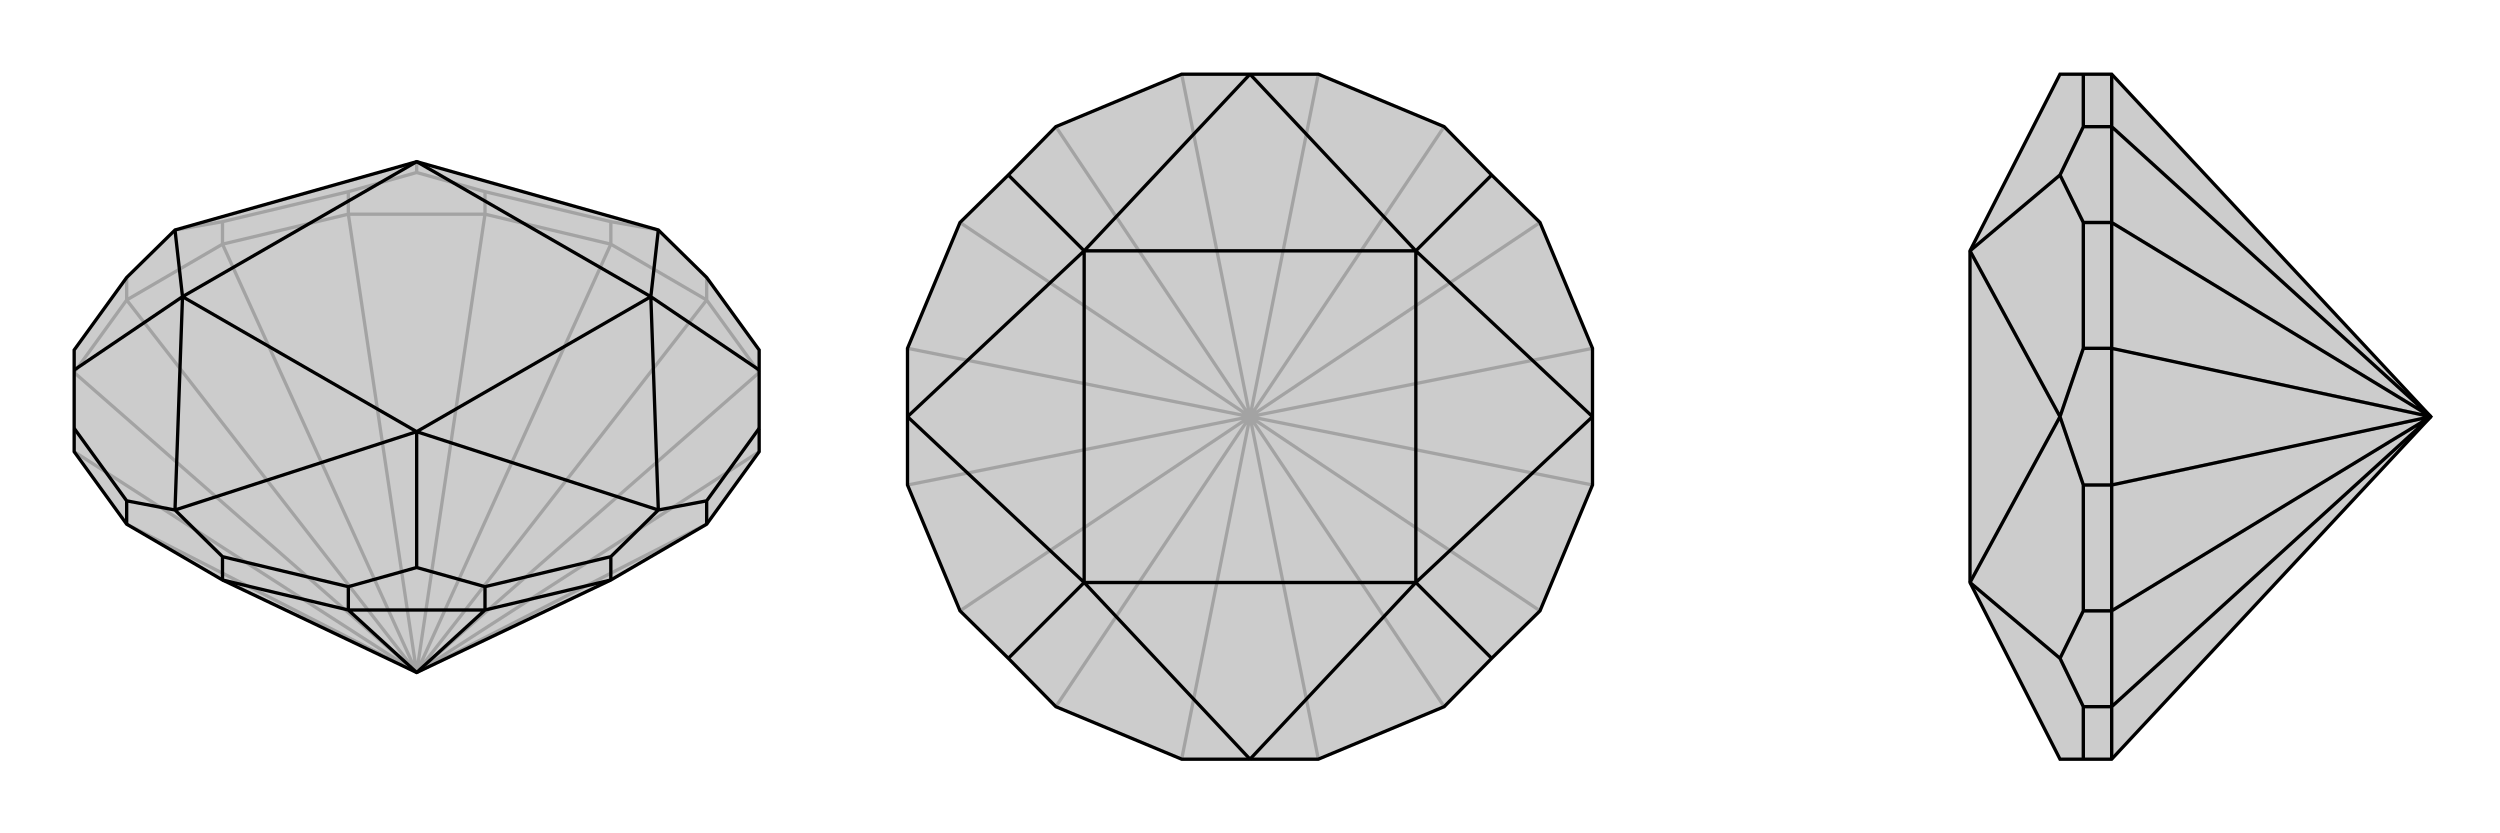
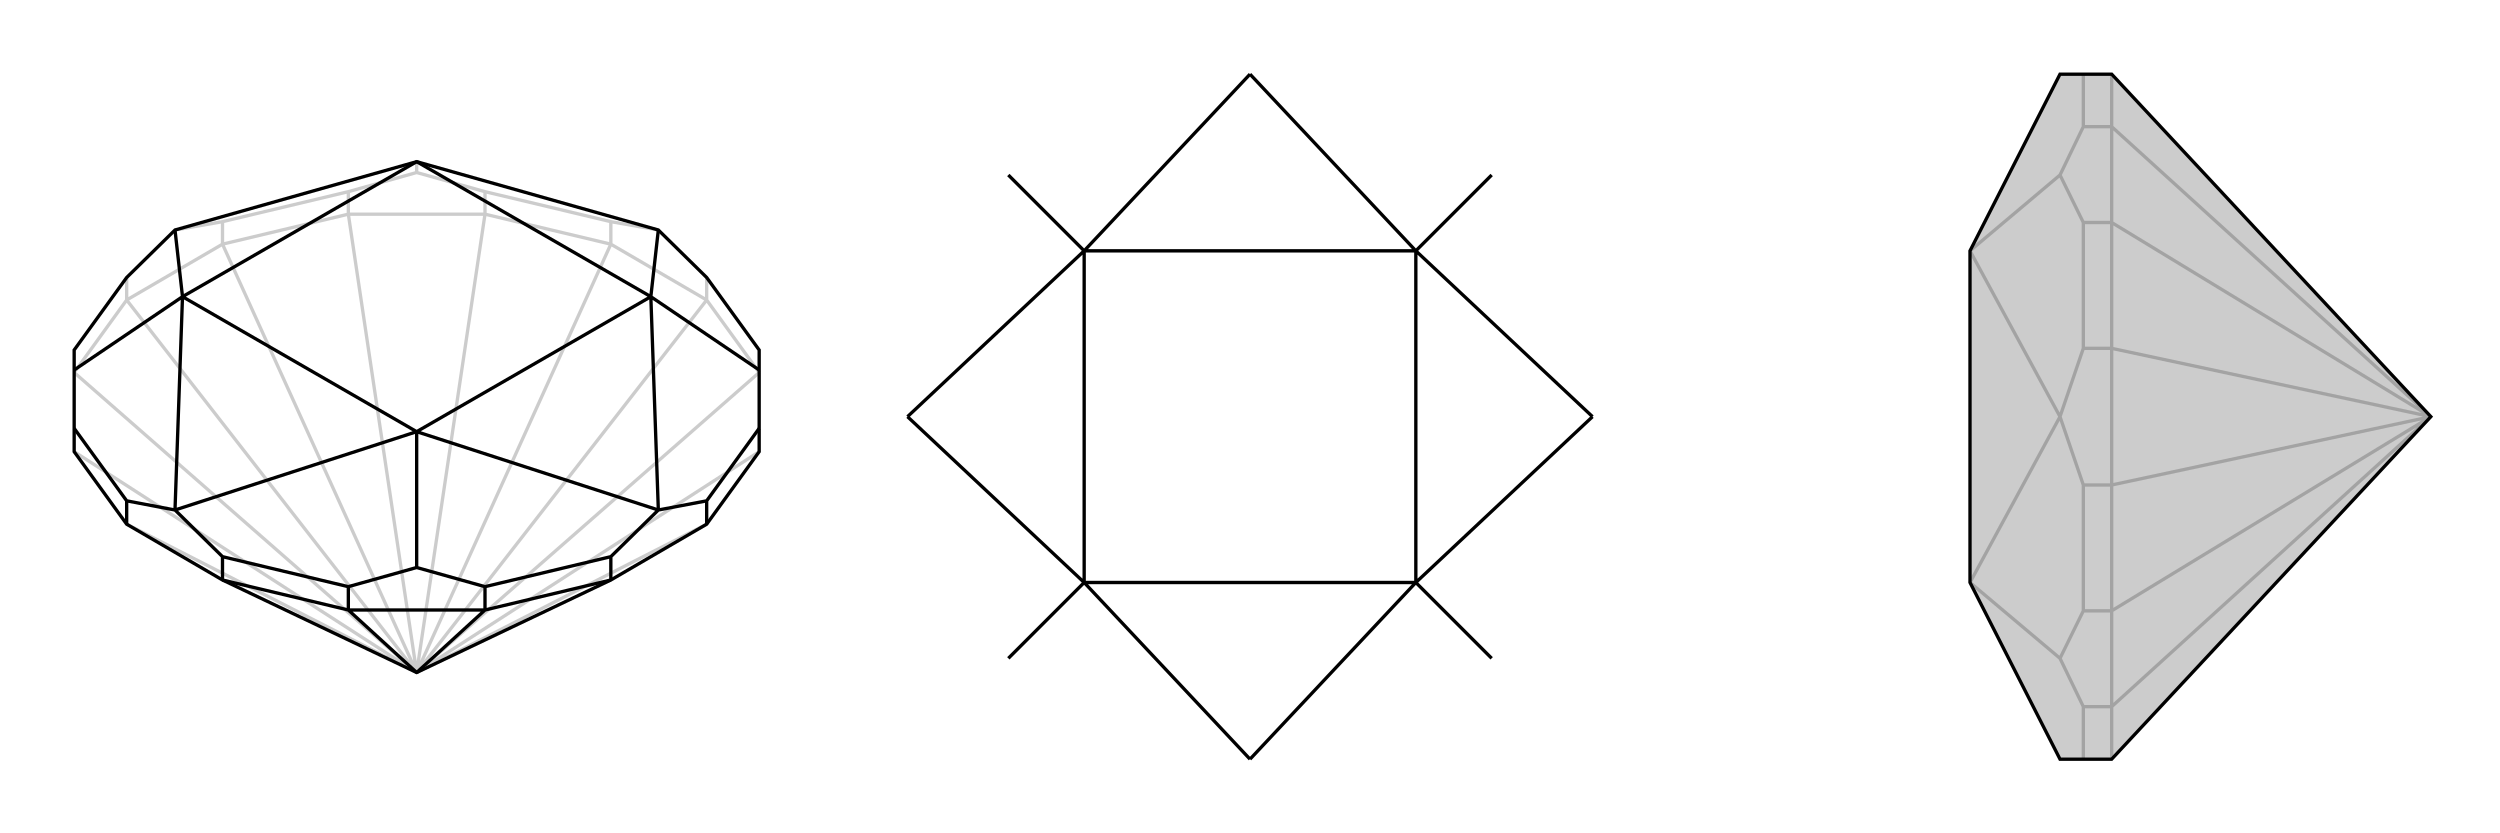
<svg xmlns="http://www.w3.org/2000/svg" viewBox="0 0 3000 1000">
  <g stroke="currentColor" stroke-width="4" fill="none" transform="translate(0 -33)">
-     <path fill="currentColor" stroke="none" fill-opacity=".2" d="M500,840L733,729L848,662L911,575L911,547L911,477L911,453L848,366L790,309L500,227L210,309L152,366L89,453L89,477L89,547L89,575L152,662L267,729z" />
    <path stroke-opacity=".2" d="M848,393L848,366M733,326L733,299M582,290L582,263M418,290L418,263M267,326L267,299M152,393L152,366M500,840L848,662M500,840L911,575M911,480L848,393M500,840L911,480M848,393L733,326M500,840L848,393M733,326L582,290M500,840L733,326M582,290L418,290M500,840L582,290M418,290L267,326M500,840L418,290M267,326L152,393M500,840L267,326M152,393L89,480M500,840L152,393M500,840L89,480M500,840L152,662M500,840L89,575M418,263L500,240M418,263L267,299M267,299L210,309M733,299L790,309M733,299L582,263M582,263L500,240M500,240L500,227" />
    <path d="M500,840L733,729L848,662L911,575L911,547L911,477L911,453L848,366L790,309L500,227L210,309L152,366L89,453L89,477L89,547L89,575L152,662L267,729z" />
    <path d="M267,729L267,701M418,765L418,737M582,765L582,737M733,729L733,701M848,662L848,634M152,662L152,634M267,729L418,765M418,765L582,765M418,765L500,840M582,765L733,729M582,765L500,840M848,634L790,645M848,634L911,547M911,477L781,389M582,737L500,714M582,737L733,701M733,701L790,645M267,701L210,645M267,701L418,737M418,737L500,714M500,714L500,551M152,634L210,645M152,634L89,547M89,477L219,389M790,309L781,389M790,645L781,389M790,645L500,551M210,645L500,551M210,645L219,389M210,309L219,389M781,389L500,227M781,389L500,551M500,551L219,389M219,389L500,227" />
  </g>
  <g stroke="currentColor" stroke-width="4" fill="none" transform="translate(1000 0)">
-     <path fill="currentColor" stroke="none" fill-opacity=".2" d="M582,89L500,89L418,89L267,152L210,210L152,267L89,418L89,500L89,582L152,733L210,790L267,848L418,911L500,911L582,911L733,848L790,790L848,733L911,582L911,500L911,418L848,267L790,210L733,152z" />
-     <path stroke-opacity=".2" d="M582,911L500,500M733,848L500,500M848,733L500,500M911,582L500,500M500,500L911,418M500,500L848,267M500,500L733,152M500,500L582,89M500,500L418,89M500,500L267,152M500,500L152,267M500,500L89,418M500,500L89,582M500,500L152,733M500,500L418,911M500,500L267,848" />
-     <path d="M582,89L500,89L418,89L267,152L210,210L152,267L89,418L89,500L89,582L152,733L210,790L267,848L418,911L500,911L582,911L733,848L790,790L848,733L911,582L911,500L911,418L848,267L790,210L733,152z" />
    <path d="M790,210L699,301M790,790L699,699M210,790L301,699M210,210L301,301M500,89L699,301M500,89L301,301M911,500L699,301M911,500L699,699M500,911L699,699M500,911L301,699M89,500L301,699M89,500L301,301M699,301L301,301M699,301L699,699M699,699L301,699M301,699L301,301" />
  </g>
  <g stroke="currentColor" stroke-width="4" fill="none" transform="translate(2000 0)">
    <path fill="currentColor" stroke="none" fill-opacity=".2" d="M917,500L534,89L500,89L472,89L364,301L364,699L472,911L500,911L534,911z" />
    <path stroke-opacity=".2" d="M534,152L500,152M534,267L500,267M534,418L500,418M534,582L500,582M534,733L500,733M534,848L500,848M534,89L534,152M534,152L534,267M917,500L534,152M534,267L534,418M917,500L534,267M534,418L534,582M917,500L534,418M534,582L534,733M917,500L534,582M534,733L534,848M917,500L534,733M534,911L534,848M917,500L534,848M500,848L472,790M500,911L500,848M500,582L472,500M500,582L500,733M500,733L472,790M472,790L364,699M500,267L472,210M500,267L500,418M500,418L472,500M500,89L500,152M500,152L472,210M472,210L364,301M472,500L364,699M472,500L364,301" />
    <path d="M917,500L534,89L500,89L472,89L364,301L364,699L472,911L500,911L534,911z" />
-     <path d="M534,848L500,848M534,733L500,733M534,582L500,582M534,418L500,418M534,267L500,267M534,152L500,152M534,911L534,848M534,848L534,733M534,848L917,500M534,733L534,582M534,733L917,500M534,582L534,418M534,582L917,500M534,418L534,267M917,500L534,418M534,267L534,152M917,500L534,267M534,152L534,89M917,500L534,152M500,152L472,210M500,152L500,89M500,418L472,500M500,418L500,267M500,267L472,210M472,210L364,301M500,733L472,790M500,733L500,582M500,582L472,500M500,911L500,848M500,848L472,790M472,790L364,699M472,500L364,301M472,500L364,699" />
  </g>
</svg>